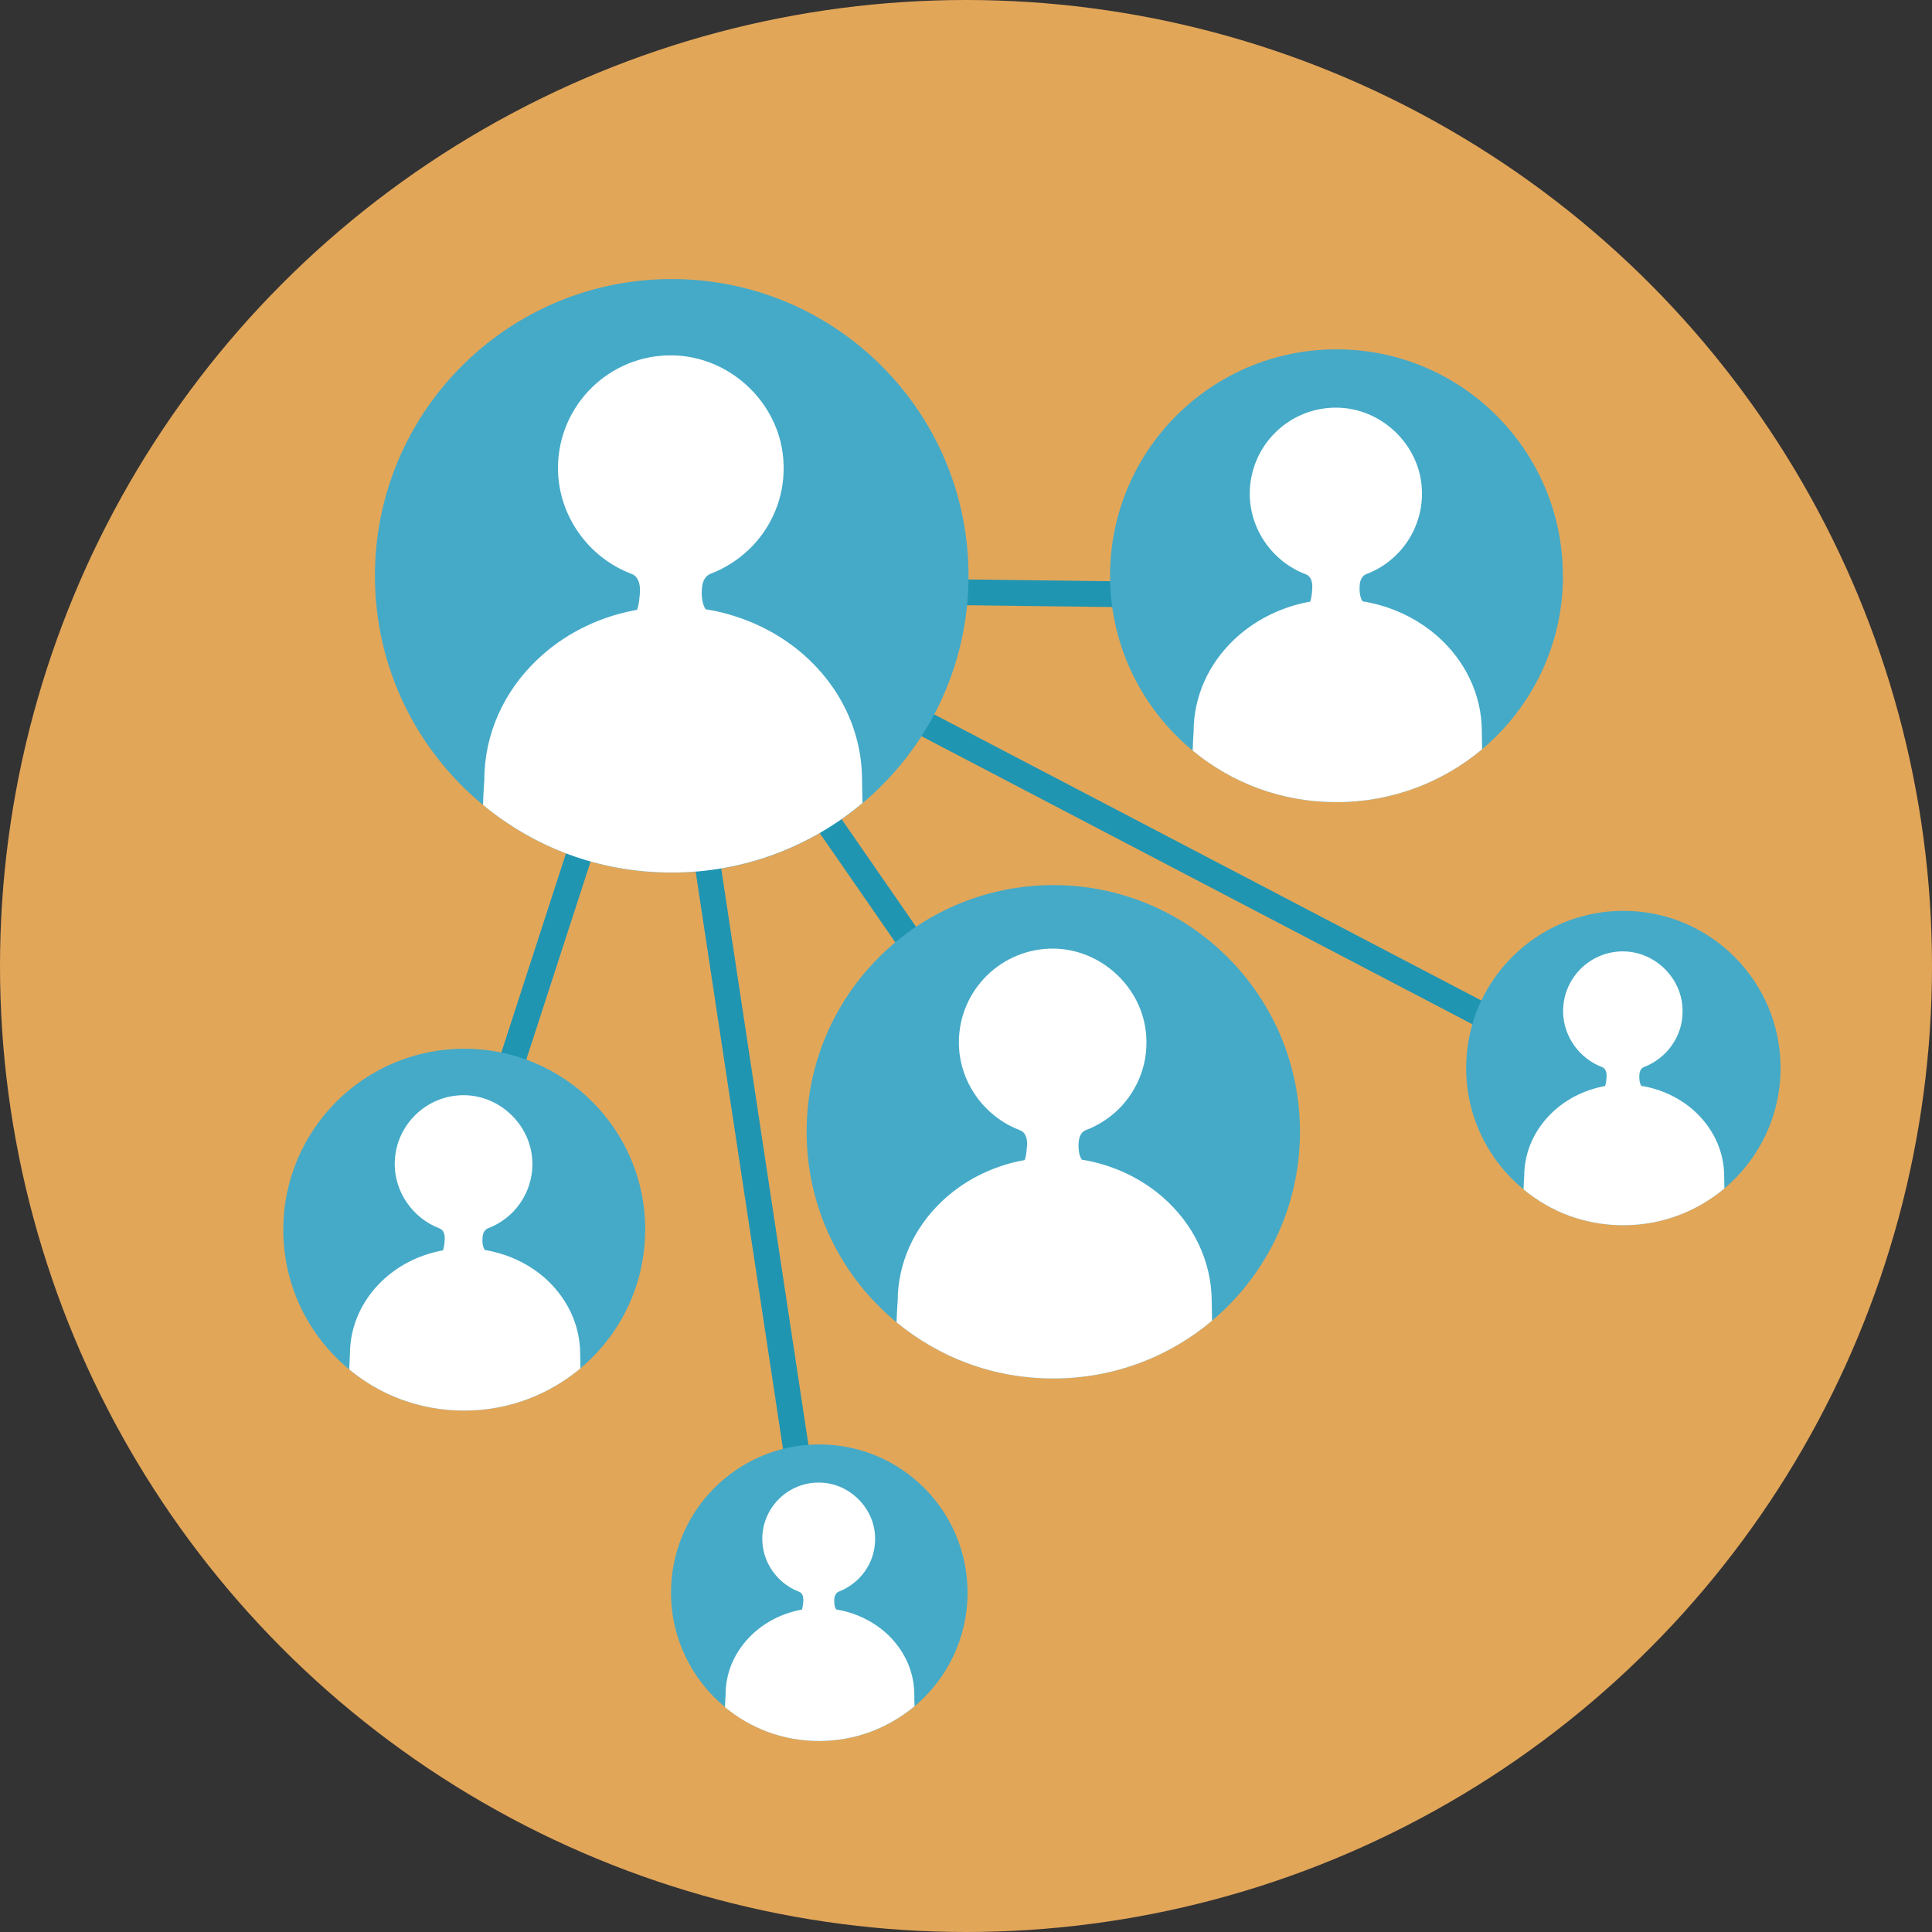
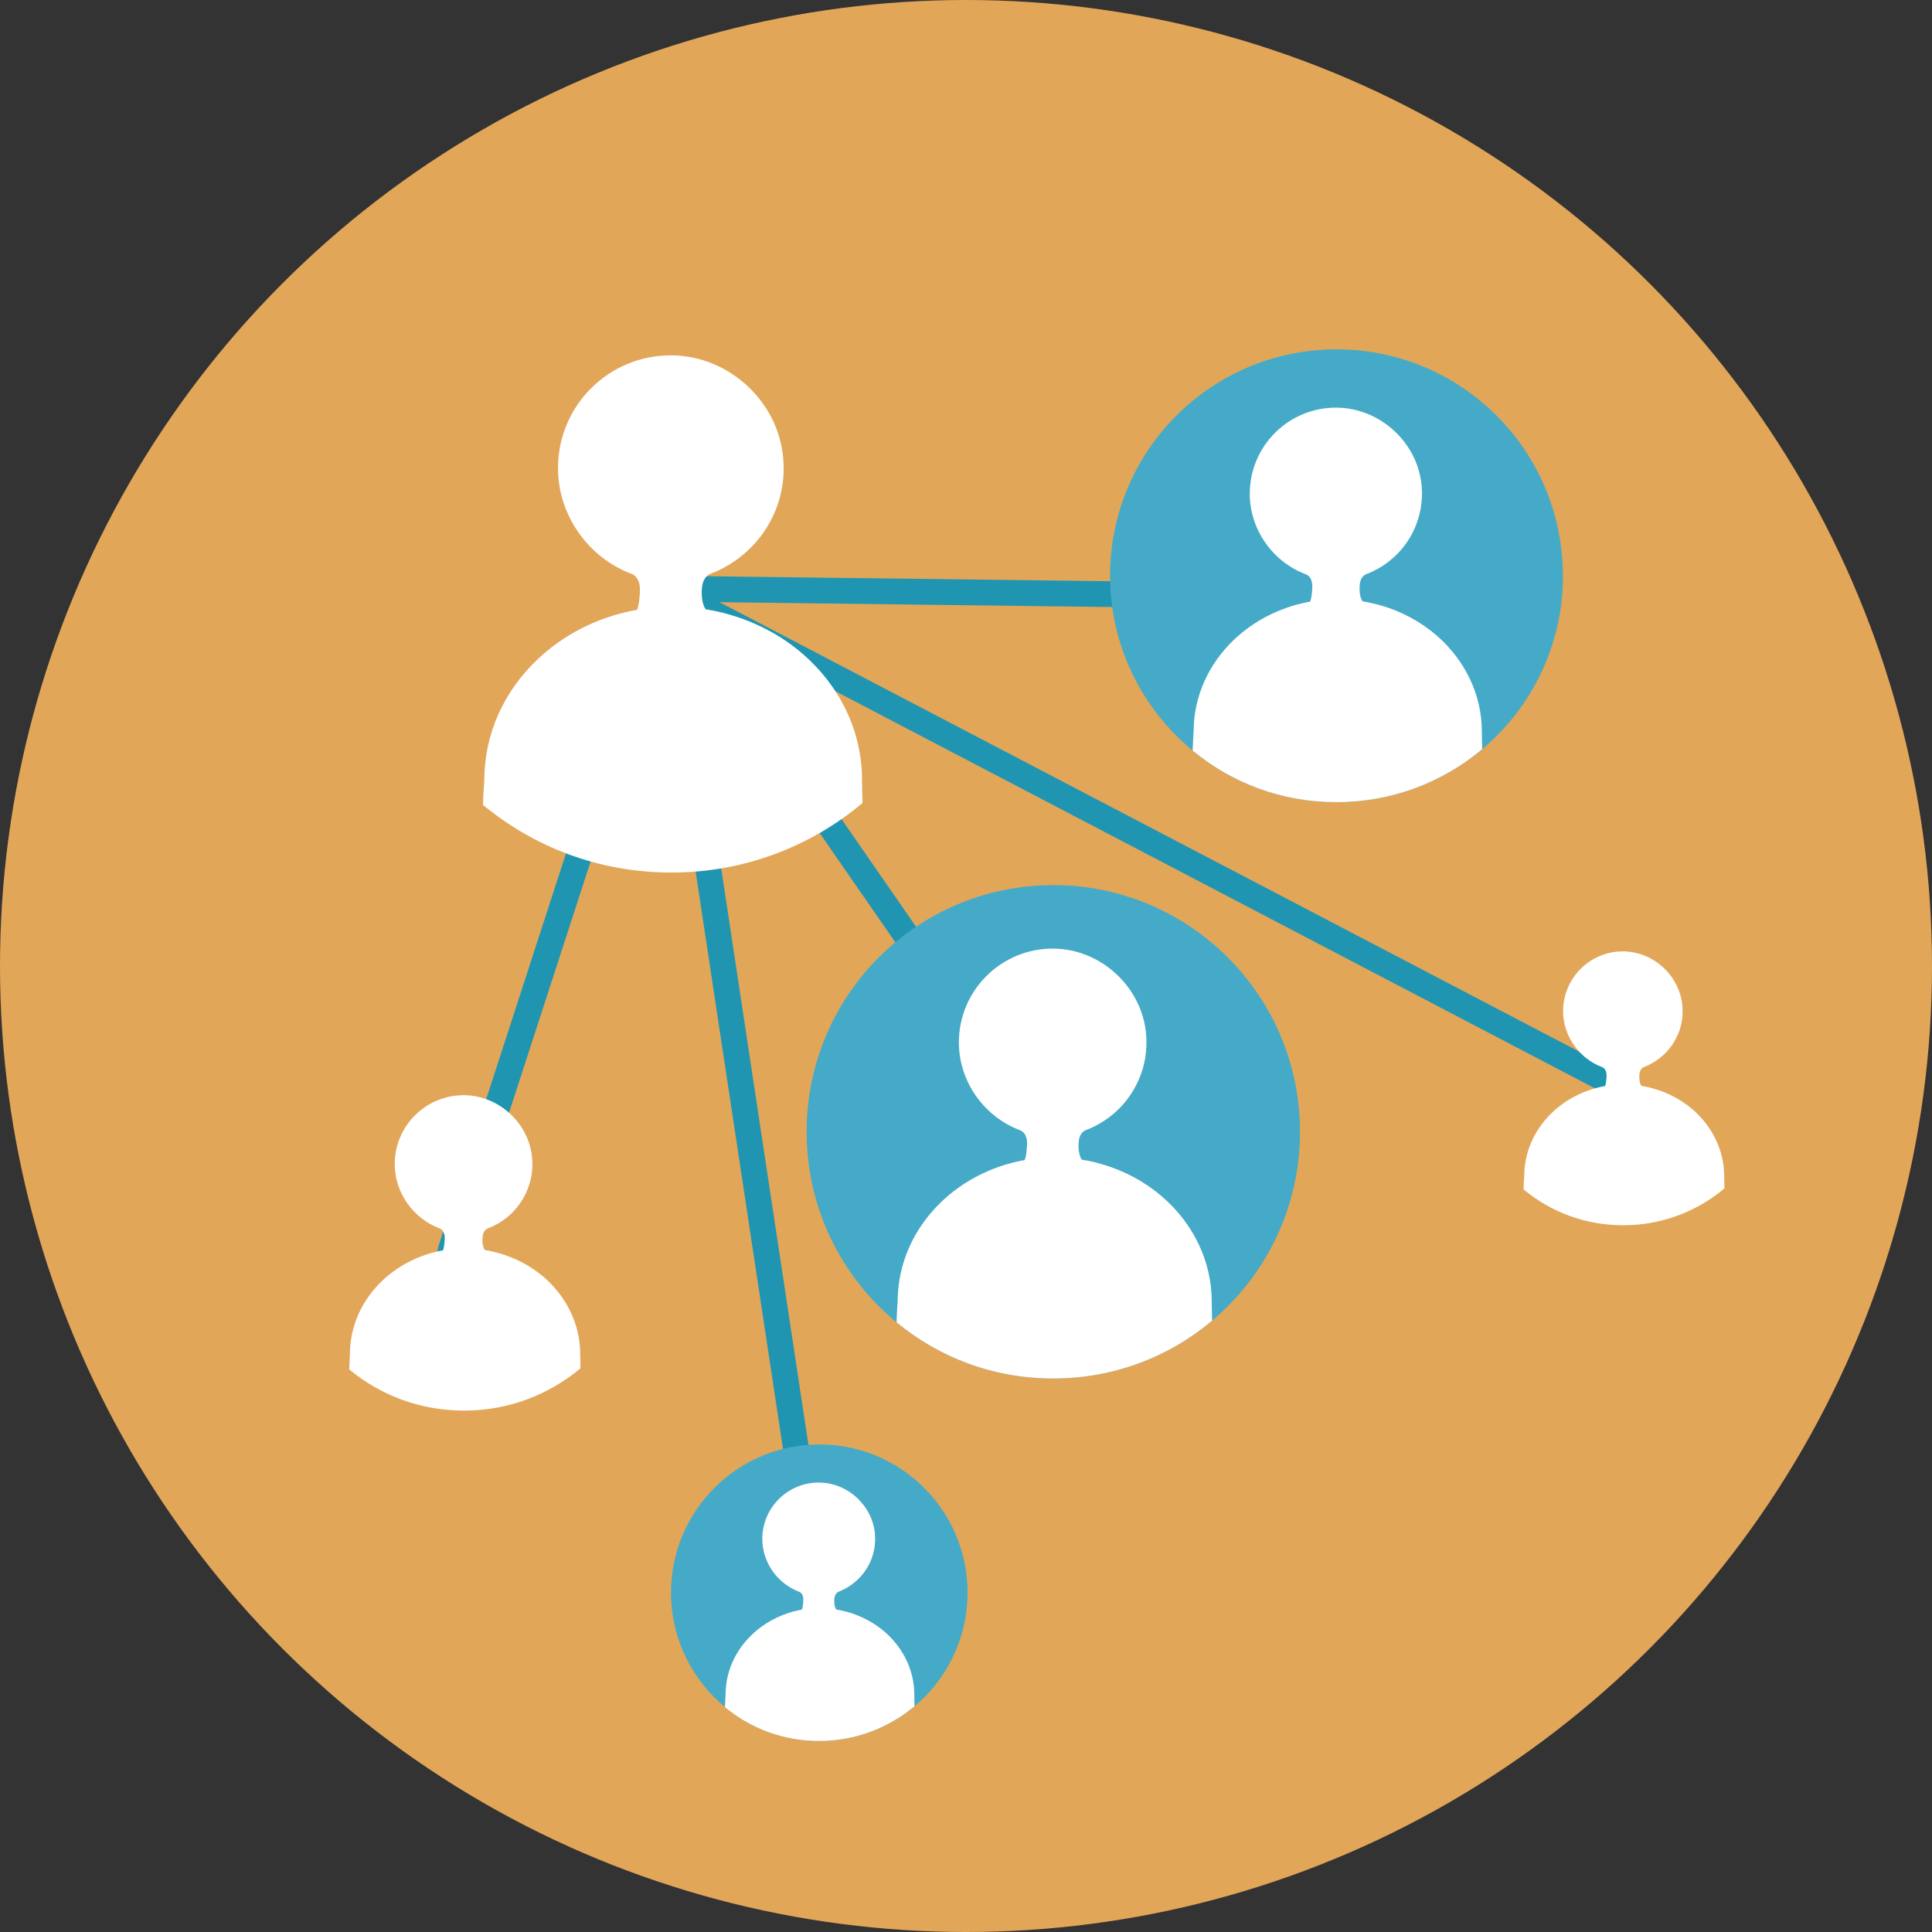
<svg xmlns="http://www.w3.org/2000/svg" id="Iconen" viewBox="0 0 160 160">
  <rect x="0" y="0" width="160" height="160" fill="#333333" stroke="none" />
  <defs>
    <style> .cls-1 { fill: #45aac7; } .cls-2 { fill: #fff; } .cls-3 { fill: #1f95b2; } .cls-4 { fill: #e2a659; } </style>
  </defs>
  <circle class="cls-4" cx="80" cy="80" r="80" />
  <g>
    <path class="cls-3" d="M133.3,88.41L59.59,49.87l53.24.66h.01c.58,0,1.06-.47,1.07-1.06,0-.59-.47-1.07-1.06-1.08l-57.71-.71s-.02,0-.04,0c-.04,0-.08,0-.12,0,0,0-.01,0-.02,0,0,0-.02,0-.03,0-.03,0-.05.01-.08.02-.04.01-.08.03-.12.04-.05.02-.1.04-.14.06-.02,0-.03.02-.05.03,0,0-.02,0-.03.01-.01,0-.02.02-.03.03-.03.02-.06.05-.09.08-.04.03-.07.07-.1.11-.02.02-.03.04-.04.06-.02.02-.03.05-.04.07,0,.01-.02.02-.03.03-.01.02-.01.05-.02.07,0,0,0,.02-.01.02-.01.03-.03.05-.04.07l-17.81,54.86c-.18.56.13,1.16.69,1.35.11.04.22.05.33.05.45,0,.87-.29,1.02-.74l16.42-50.56,12.15,80.31c.08.53.54.91,1.05.91.05,0,.11,0,.16-.01.58-.09.99-.63.9-1.22l-12.14-80.23,29.44,42.52c.21.3.54.46.88.46.21,0,.42-.06.61-.19.48-.34.61-1,.27-1.49l-29.59-42.75,73.82,38.6c.16.08.33.12.5.12.38,0,.76-.21.95-.57.27-.52.07-1.17-.45-1.44Z" />
-     <path class="cls-1" d="M80.21,47.68c0,7.56-3.41,14.32-8.77,18.83-4.27,3.59-9.79,5.76-15.81,5.76s-11.37-2.1-15.62-5.6c-5.47-4.51-8.96-11.34-8.96-18.98,0-13.58,11-24.58,24.58-24.58s24.58,11,24.58,24.58Z" />
    <path class="cls-2" d="M71.43,66.5c-4.27,3.59-9.79,5.76-15.81,5.76s-11.37-2.1-15.62-5.6c.04-1.25.11-2.06.11-2.06,0-3.85,1.65-7.36,4.34-9.93h0c2.12-2.04,4.89-3.5,8-4.11.09-.02.19-.04.28-.05,0,0,0,0,0,0,0,0,.01,0,.02-.01.15-.2.26-1.35.25-1.65,0-.54-.16-1.12-.71-1.33-3.59-1.35-6.08-4.87-6.08-8.75,0-5.21,4.26-9.42,9.48-9.34,4.74.07,8.82,3.88,9.18,8.6.06.77.03,1.55-.1,2.31-.31,1.83-1.18,3.55-2.47,4.89-.64.66-1.37,1.23-2.17,1.68-.4.23-.82.43-1.25.59-.47.17-.69.64-.74,1.12-.06.52-.04,1.35.3,1.84.65.1,1.29.24,1.91.42,2.33.66,4.43,1.8,6.16,3.3,3.01,2.62,4.88,6.32,4.88,10.43,0,.41.02,1.09.04,1.91Z" />
    <path class="cls-1" d="M129.44,47.68c0,5.76-2.6,10.92-6.69,14.36-3.26,2.74-7.47,4.39-12.06,4.39s-8.68-1.6-11.92-4.27c-4.17-3.44-6.84-8.65-6.84-14.48,0-10.36,8.39-18.75,18.75-18.75s18.75,8.39,18.75,18.75Z" />
    <path class="cls-2" d="M122.75,62.04c-3.26,2.74-7.47,4.39-12.06,4.39s-8.68-1.6-11.92-4.27c.03-.95.08-1.57.08-1.57,0-2.94,1.26-5.61,3.31-7.58h0c1.62-1.55,3.73-2.67,6.1-3.14.07-.01.14-.03.22-.04,0,0,0,0,0,0,0,0,0,0,.01,0,.12-.16.2-1.03.19-1.26,0-.41-.12-.85-.54-1.01-2.74-1.03-4.64-3.71-4.64-6.67,0-3.97,3.25-7.19,7.24-7.13,3.61.05,6.73,2.96,7,6.56.05.59.02,1.18-.08,1.76-.24,1.4-.9,2.71-1.88,3.73-.48.5-1.04.94-1.65,1.28-.31.17-.63.33-.96.45-.36.13-.52.49-.56.85-.04.39-.03,1.03.23,1.41.5.08.98.19,1.45.32,1.78.5,3.38,1.38,4.7,2.52,2.29,2,3.73,4.82,3.73,7.96,0,.31.01.83.03,1.45Z" />
    <path class="cls-1" d="M107.66,93.73c0,6.28-2.83,11.9-7.29,15.65-3.55,2.99-8.14,4.78-13.14,4.78s-9.45-1.75-12.98-4.65c-4.55-3.75-7.45-9.42-7.45-15.78,0-11.29,9.15-20.43,20.43-20.43s20.43,9.15,20.43,20.43Z" />
    <path class="cls-2" d="M100.37,109.38c-3.55,2.99-8.14,4.78-13.14,4.78s-9.45-1.75-12.98-4.65c.03-1.04.09-1.71.09-1.71,0-3.2,1.37-6.11,3.61-8.26h0c1.76-1.69,4.06-2.91,6.65-3.42.08-.01.16-.03.24-.04,0,0,0,0,0,0,0,0,.01,0,.01-.01.13-.17.21-1.12.21-1.37,0-.45-.14-.93-.59-1.1-2.99-1.13-5.06-4.04-5.06-7.27,0-4.33,3.54-7.83,7.88-7.77,3.94.06,7.33,3.23,7.63,7.15.05.64.02,1.29-.08,1.92-.26,1.52-.98,2.95-2.05,4.07-.53.55-1.14,1.02-1.8,1.39-.33.19-.68.36-1.04.49-.39.14-.57.53-.61.93-.05.43-.03,1.13.25,1.53.54.08,1.07.2,1.58.35,1.94.55,3.68,1.5,5.12,2.75,2.5,2.18,4.06,5.26,4.06,8.67,0,.34.02.9.03,1.58Z" />
-     <path class="cls-1" d="M147.46,88.45c0,4-1.81,7.58-4.65,9.97-2.26,1.9-5.18,3.05-8.37,3.05s-6.02-1.11-8.27-2.97c-2.9-2.39-4.75-6-4.75-10.05,0-7.19,5.83-13.02,13.02-13.02s13.02,5.83,13.02,13.02Z" />
    <path class="cls-2" d="M142.81,98.42c-2.26,1.9-5.18,3.05-8.37,3.05s-6.02-1.11-8.27-2.97c.02-.66.06-1.09.06-1.09,0-2.04.87-3.89,2.3-5.26h0c1.12-1.08,2.59-1.85,4.24-2.18.05,0,.1-.02.15-.03,0,0,0,0,0,0,0,0,0,0,0,0,.08-.11.14-.71.13-.87,0-.28-.09-.59-.38-.7-1.9-.72-3.22-2.58-3.22-4.63,0-2.76,2.26-4.99,5.02-4.95,2.51.04,4.67,2.06,4.86,4.56.03.41.01.82-.05,1.22-.16.97-.63,1.88-1.31,2.59-.34.35-.73.65-1.15.89-.21.12-.44.23-.66.31-.25.09-.36.34-.39.59-.03.27-.02.72.16.98.34.05.68.13,1.01.22,1.23.35,2.35.96,3.26,1.75,1.59,1.39,2.59,3.35,2.59,5.52,0,.22.01.58.02,1.01Z" />
-     <path class="cls-1" d="M53.43,101.83c0,4.61-2.08,8.73-5.35,11.48-2.61,2.19-5.97,3.51-9.64,3.51s-6.94-1.28-9.52-3.41c-3.34-2.75-5.46-6.91-5.46-11.57,0-8.28,6.71-14.99,14.99-14.99s14.99,6.71,14.99,14.99Z" />
    <path class="cls-2" d="M48.08,113.31c-2.61,2.19-5.97,3.51-9.64,3.51s-6.94-1.28-9.52-3.41c.03-.76.06-1.26.06-1.26,0-2.35,1.01-4.49,2.65-6.06h0c1.29-1.24,2.98-2.13,4.88-2.51.06,0,.11-.02.17-.03,0,0,0,0,0,0,0,0,0,0,0,0,.09-.12.16-.82.15-1.01,0-.33-.1-.68-.43-.81-2.19-.83-3.71-2.97-3.71-5.33,0-3.17,2.6-5.74,5.78-5.7,2.89.04,5.38,2.37,5.6,5.25.04.47.02.94-.06,1.41-.19,1.12-.72,2.16-1.5,2.98-.39.4-.84.75-1.32,1.02-.25.14-.5.26-.77.36-.28.11-.42.39-.45.68-.04.32-.03.83.18,1.12.4.06.78.15,1.16.26,1.42.4,2.7,1.1,3.76,2.01,1.83,1.6,2.98,3.86,2.98,6.36,0,.25.01.66.02,1.16Z" />
    <path class="cls-1" d="M80.13,131.89c0,3.78-1.7,7.15-4.38,9.41-2.14,1.79-4.89,2.88-7.9,2.88s-5.68-1.05-7.8-2.8c-2.73-2.25-4.48-5.66-4.48-9.48,0-6.78,5.5-12.28,12.28-12.28s12.28,5.5,12.28,12.28Z" />
    <path class="cls-2" d="M75.74,141.3c-2.14,1.79-4.89,2.88-7.9,2.88s-5.68-1.05-7.8-2.8c.02-.63.05-1.03.05-1.03,0-1.93.82-3.67,2.17-4.96h0c1.06-1.02,2.44-1.75,4-2.06.05,0,.09-.02.14-.03,0,0,0,0,0,0,0,0,0,0,0,0,.08-.1.13-.67.13-.82,0-.27-.08-.56-.36-.66-1.79-.68-3.04-2.43-3.04-4.37,0-2.6,2.13-4.71,4.74-4.67,2.37.03,4.41,1.94,4.59,4.3.03.39.01.77-.05,1.15-.15.92-.59,1.77-1.23,2.44-.32.33-.68.61-1.08.84-.2.11-.41.21-.63.3-.23.09-.34.32-.37.56-.03.26-.02.68.15.92.33.05.64.12.95.21,1.16.33,2.21.9,3.08,1.65,1.5,1.31,2.44,3.16,2.44,5.21,0,.21,0,.54.02.95Z" />
  </g>
</svg>